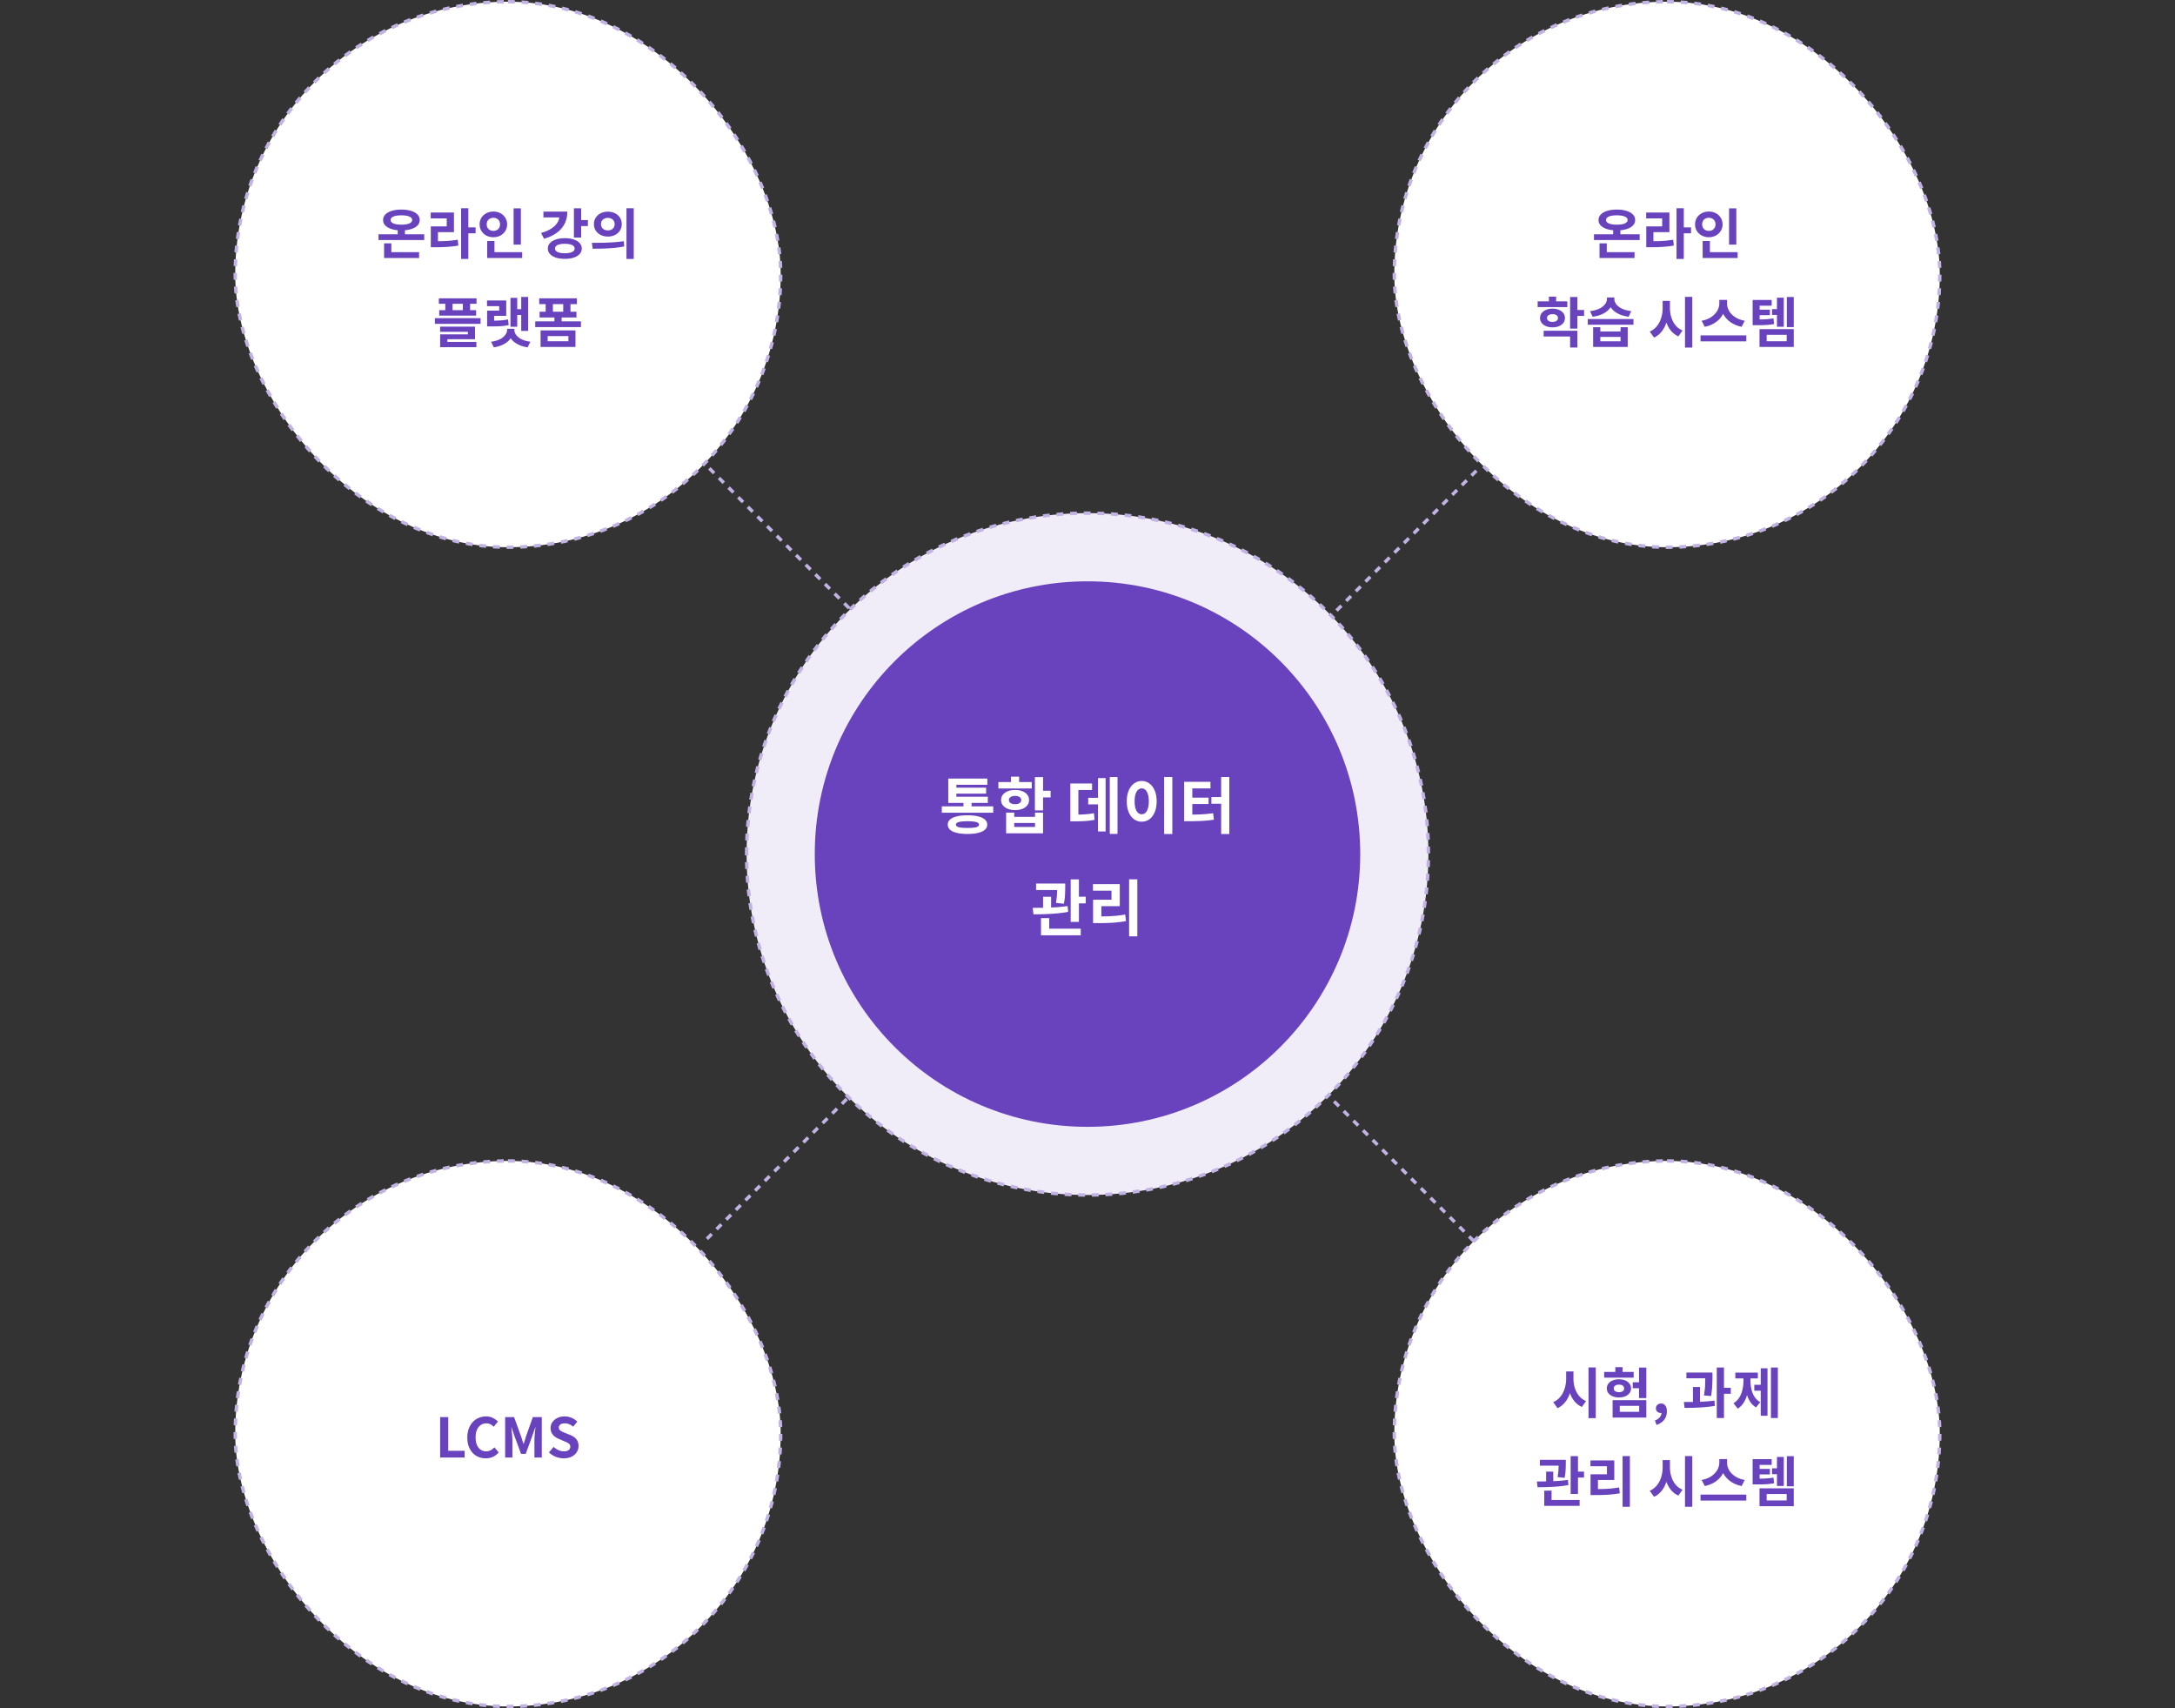
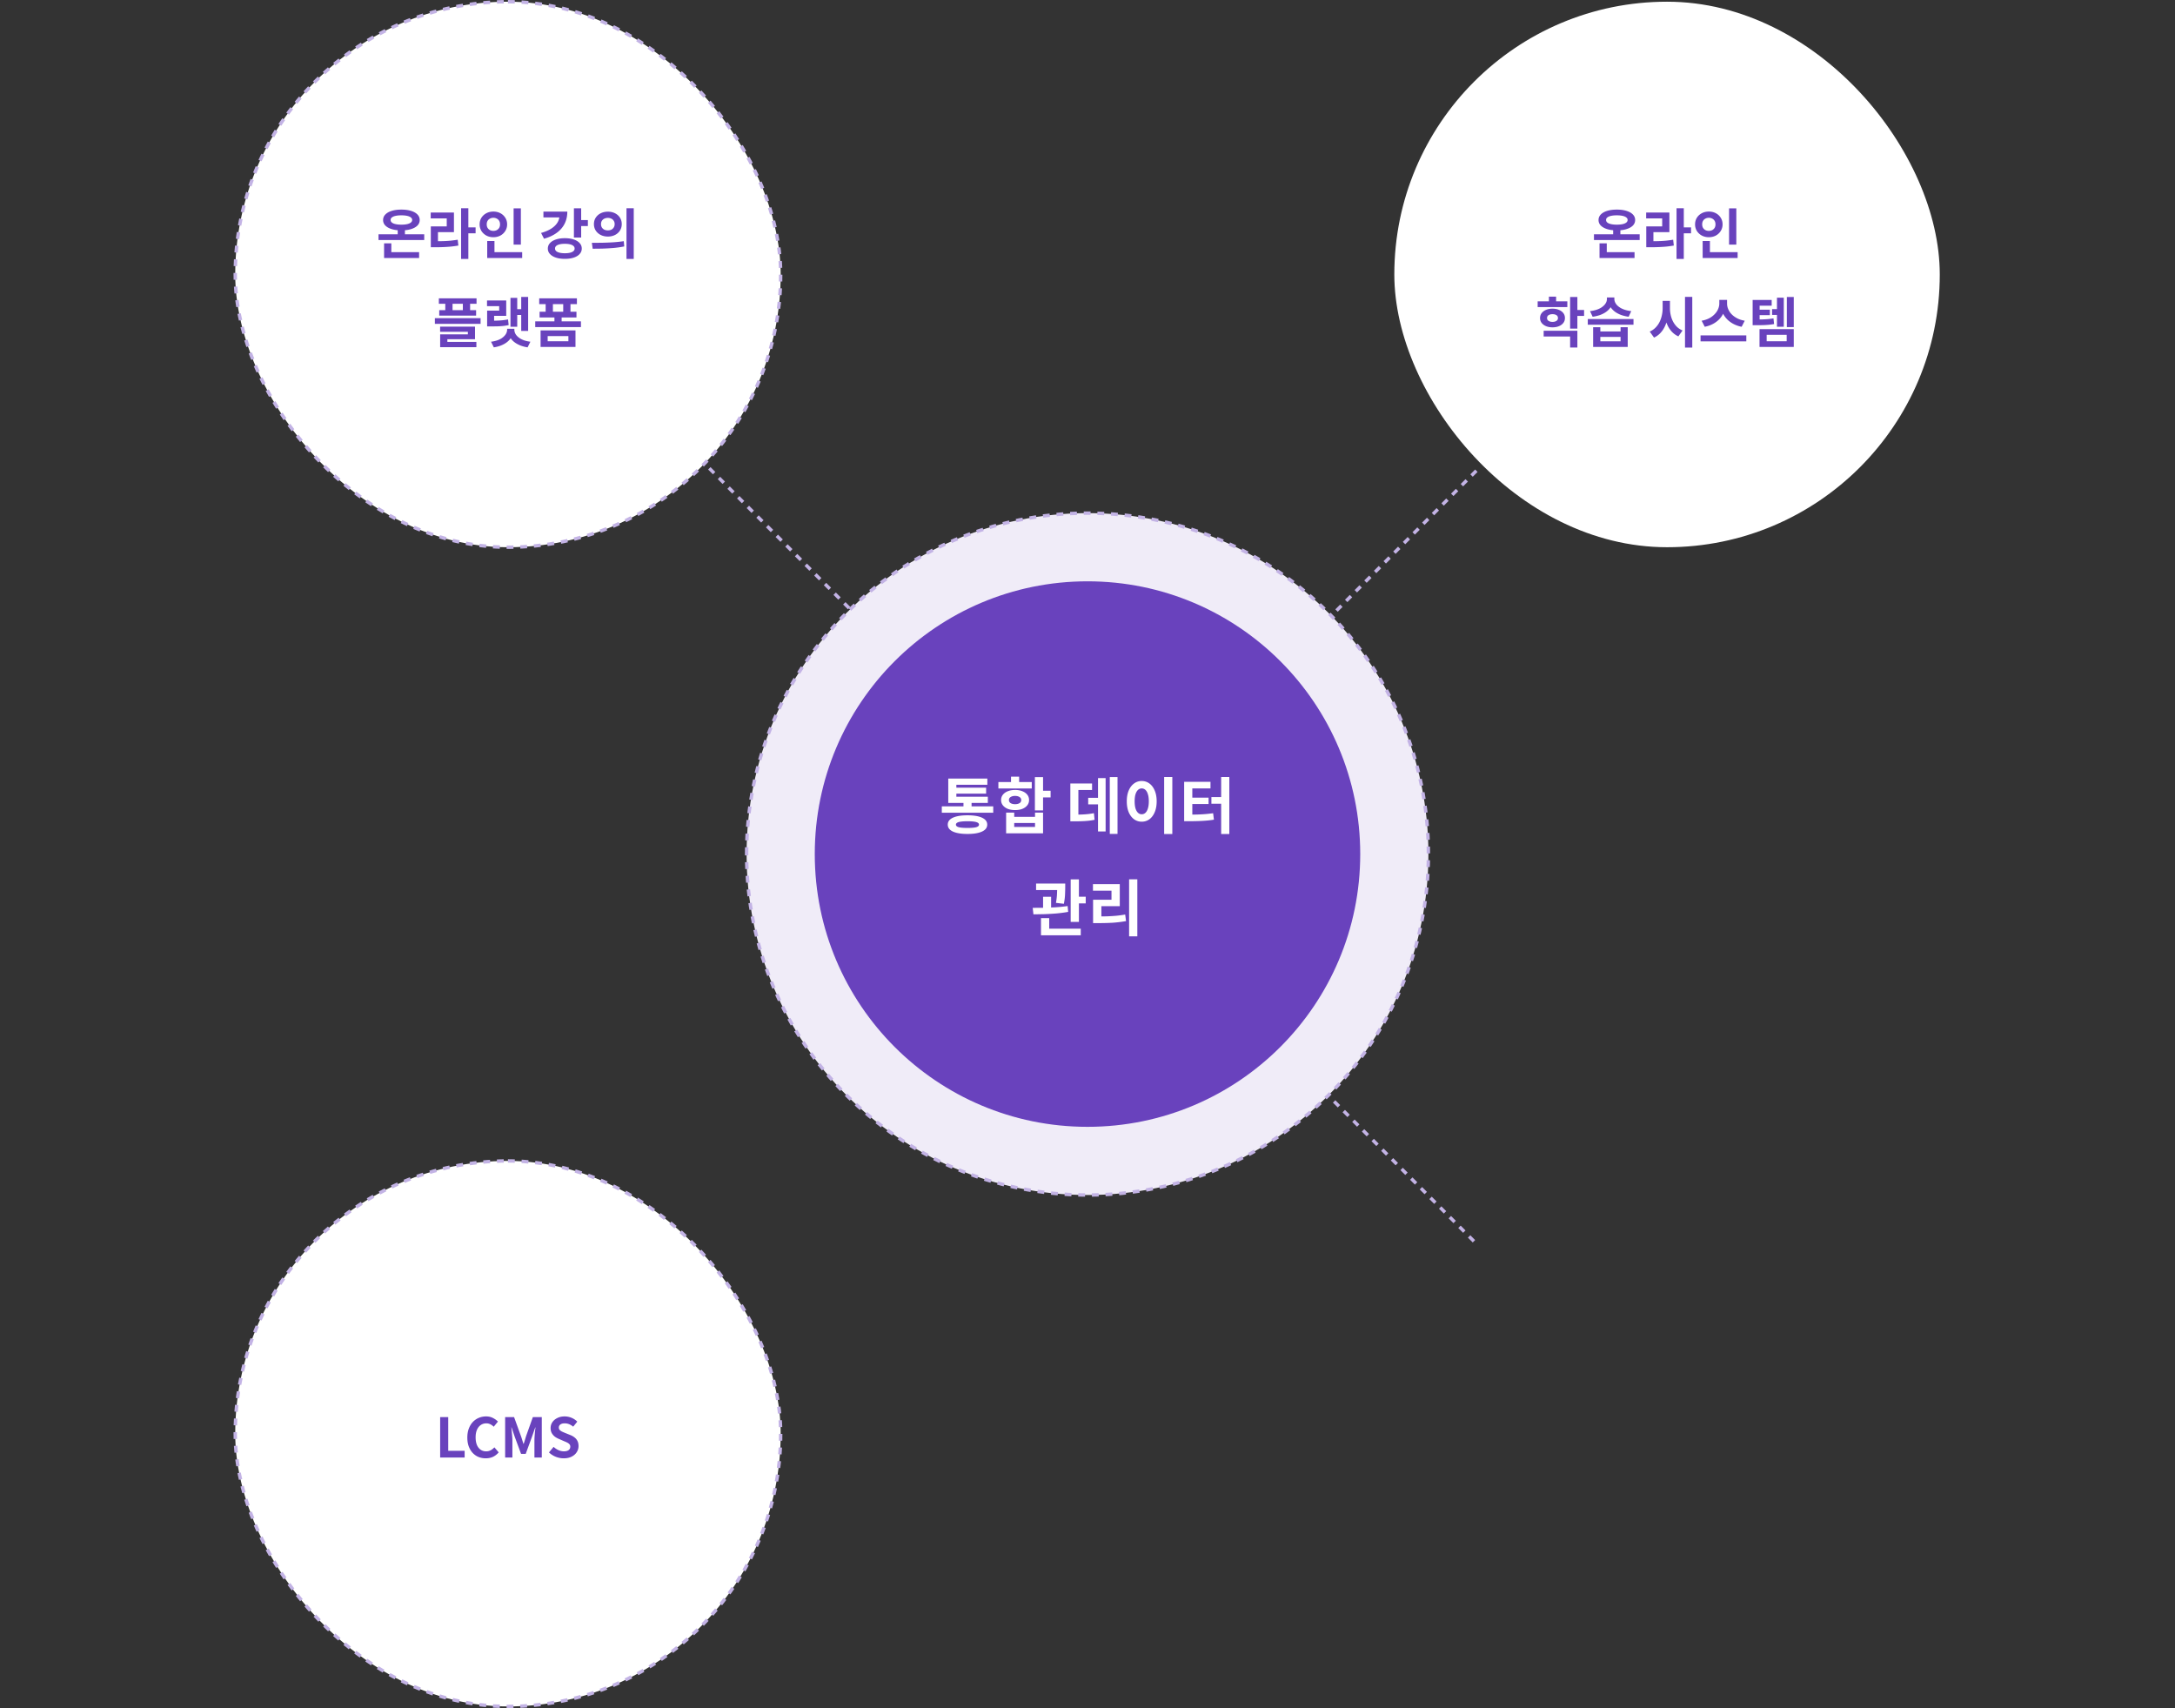
<svg xmlns="http://www.w3.org/2000/svg" width="638" height="501" viewBox="0 0 638 501" fill="none">
  <rect x="0" y="0" width="638" height="501" fill="#333333" stroke="none" />
  <rect x="69" y=".5" width="160" height="160" rx="80" fill="#fff" />
  <rect x="69" y=".5" width="160" height="160" rx="80" stroke="#C3B3E5" stroke-dasharray="2 2" />
  <path d="M111.031 68.724h13.408v1.68h-13.408v-1.68zm5.632-2.096h2.112v2.848h-2.112v-2.848zm-4 7.328h10.272v1.712h-10.272v-1.712zm0-2.592h2.128v3.168h-2.128v-3.168zm5.072-9.888c1.077 0 2.016.123 2.816.368.81.245 1.44.597 1.888 1.056.448.459.672 1.003.672 1.632 0 .63-.224 1.173-.672 1.632-.448.448-1.078.795-1.888 1.04-.8.245-1.739.368-2.816.368-1.067 0-2.006-.123-2.816-.368-.8-.245-1.424-.592-1.872-1.04a2.257 2.257 0 0 1-.672-1.632c0-.63.224-1.173.672-1.632.448-.459 1.072-.81 1.872-1.056.81-.245 1.749-.368 2.816-.368zm0 1.68c-.651 0-1.216.053-1.696.16-.48.107-.843.261-1.088.464a.893.893 0 0 0-.368.736c0 .299.122.55.368.752.245.203.608.357 1.088.464.48.107 1.045.16 1.696.16.672 0 1.242-.053 1.712-.16.469-.107.826-.261 1.072-.464.256-.203.384-.453.384-.752s-.128-.544-.384-.736c-.246-.203-.603-.357-1.072-.464-.47-.107-1.04-.16-1.712-.16zm17.518-2.08h2.128V75.94h-2.128V61.076zm1.648 5.616h2.608v1.744h-2.608v-1.744zm-10.528 4.064h1.232c.843 0 1.632-.01 2.368-.032a34.032 34.032 0 0 0 2.144-.128 39.57 39.57 0 0 0 2.144-.288l.192 1.712c-.746.128-1.482.23-2.208.304a46.9 46.9 0 0 1-2.208.144c-.757.032-1.568.048-2.432.048h-1.232v-1.76zm-.032-8.416h6.816v5.744h-4.688v3.344h-2.096v-5.024h4.672v-2.352h-4.704V62.34zm24.319-1.232h2.128v10.64h-2.128v-10.64zm-7.744 12.848h10.256v1.712h-10.256v-1.712zm0-3.264h2.128v3.968h-2.128v-3.968zm1.808-8.64c.757 0 1.44.16 2.048.48a3.68 3.68 0 0 1 1.44 1.328c.363.565.544 1.216.544 1.952 0 .715-.181 1.36-.544 1.936a3.8 3.8 0 0 1-1.44 1.344c-.608.32-1.291.48-2.048.48-.757 0-1.44-.16-2.048-.48a3.929 3.929 0 0 1-1.456-1.344 3.639 3.639 0 0 1-.528-1.936c0-.736.176-1.387.528-1.952a3.803 3.803 0 0 1 1.456-1.328c.608-.32 1.291-.48 2.048-.48zm0 1.824c-.363 0-.693.08-.992.24a1.67 1.67 0 0 0-.704.656c-.171.277-.256.624-.256 1.04 0 .395.085.736.256 1.024.171.277.405.496.704.656.299.15.629.224.992.224s.693-.075.992-.224c.299-.16.533-.379.704-.656.171-.288.256-.63.256-1.024 0-.416-.085-.763-.256-1.04a1.67 1.67 0 0 0-.704-.656 2.067 2.067 0 0 0-.992-.24zm23.624-2.784h2.128v8.576h-2.128v-8.576zm1.552 3.456h2.544v1.76H169.9v-1.76zm-5.776-2.48h2.288c0 1.323-.267 2.512-.8 3.568-.533 1.045-1.312 1.936-2.336 2.672-1.013.736-2.245 1.307-3.696 1.712l-.864-1.696c1.184-.33 2.176-.752 2.976-1.264.811-.523 1.419-1.115 1.824-1.776a4.114 4.114 0 0 0 .608-2.16v-1.056zm-4.72 0h6v1.696h-6v-1.696zm6.272 7.792c1.003 0 1.877.128 2.624.384.747.245 1.323.597 1.728 1.056.416.448.624.981.624 1.6 0 .619-.208 1.152-.624 1.6-.405.459-.981.81-1.728 1.056-.747.245-1.621.368-2.624.368-.992 0-1.861-.123-2.608-.368-.747-.245-1.328-.597-1.744-1.056a2.271 2.271 0 0 1-.624-1.6c0-.619.208-1.152.624-1.6.416-.459.997-.81 1.744-1.056.747-.256 1.616-.384 2.608-.384zm0 1.648c-.587 0-1.099.053-1.536.16-.427.107-.757.261-.992.464a.991.991 0 0 0-.336.768c0 .299.112.55.336.752.235.203.565.357.992.464.437.107.949.16 1.536.16.608 0 1.125-.053 1.552-.16.427-.107.752-.261.976-.464a.954.954 0 0 0 .352-.752.97.97 0 0 0-.352-.768c-.224-.203-.549-.357-.976-.464-.427-.107-.944-.16-1.552-.16zm12.639-9.424c.768 0 1.461.155 2.08.464.618.31 1.104.741 1.456 1.296.352.544.528 1.173.528 1.888 0 .704-.176 1.333-.528 1.888a3.583 3.583 0 0 1-1.456 1.296c-.619.31-1.312.464-2.08.464-.779 0-1.478-.155-2.096-.464a3.688 3.688 0 0 1-1.472-1.296c-.352-.555-.528-1.184-.528-1.888 0-.715.176-1.344.528-1.888a3.688 3.688 0 0 1 1.472-1.296c.618-.31 1.317-.464 2.096-.464zm0 1.824a2.36 2.36 0 0 0-1.04.224 1.697 1.697 0 0 0-.72.624c-.171.267-.256.592-.256.976s.085.715.256.992c.181.277.421.49.72.64.309.139.656.208 1.04.208.373 0 .709-.07 1.008-.208.298-.15.533-.363.704-.64.181-.277.272-.608.272-.992s-.091-.71-.272-.976a1.605 1.605 0 0 0-.704-.624 2.225 2.225 0 0 0-1.008-.224zm5.456-2.832h2.128V75.94h-2.128V61.076zm-9.92 11.872-.24-1.728c.864 0 1.818-.005 2.864-.016a86.869 86.869 0 0 0 3.248-.128 43.445 43.445 0 0 0 3.248-.336l.144 1.536a29.8 29.8 0 0 1-3.248.464 69.05 69.05 0 0 1-3.184.176c-1.024.021-1.968.032-2.832.032zM128.73 87.492h11.056v1.6H128.73v-1.6zm.112 3.472h10.816v1.6h-10.816v-1.6zm1.776-2.848h2.128v3.872h-2.128v-3.872zm5.152 0h2.128v3.872h-2.128v-3.872zm-8.208 5.2h13.408v1.664h-13.408v-1.664zm1.536 2.48h10.24v3.696h-8.112v1.376h-2.112v-2.8h8.128v-.752h-8.144v-1.52zm.016 4.48h10.624v1.552h-10.624v-1.552zm23.775-13.184h2.032v9.968h-2.032v-9.968zm-1.744 3.584h2.352v1.712h-2.352v-1.712zm-1.408-3.312h1.984v8.464h-1.984v-8.464zm-6.848 6.704h1.024c.714 0 1.354-.01 1.92-.032.576-.021 1.12-.059 1.632-.112a16.965 16.965 0 0 0 1.568-.24l.176 1.664c-.555.117-1.099.203-1.632.256-.523.053-1.083.09-1.68.112-.587.01-1.248.016-1.984.016h-1.024v-1.664zm-.032-5.936h5.632v4.512h-3.552v2.544h-2.048v-4.08h3.536v-1.312h-3.568v-1.664zm5.904 8.304h1.808v.24a4.48 4.48 0 0 1-.384 1.84 4.828 4.828 0 0 1-1.12 1.536c-.48.448-1.072.827-1.776 1.136-.704.32-1.515.549-2.432.688l-.816-1.648a9.982 9.982 0 0 0 1.712-.368c.512-.17.954-.373 1.328-.608.373-.245.682-.507.928-.784.256-.277.442-.565.56-.864a2.41 2.41 0 0 0 .192-.928v-.24zm.288 0h1.824v.24c0 .31.058.619.176.928a2.9 2.9 0 0 0 .544.864c.256.277.57.539.944.784.373.235.81.437 1.312.608a10.4 10.4 0 0 0 1.728.368l-.816 1.648c-.918-.139-1.728-.368-2.432-.688-.704-.309-1.302-.688-1.792-1.136a4.812 4.812 0 0 1-1.12-1.536 4.634 4.634 0 0 1-.368-1.84v-.24zm7.95-2.176h13.408v1.68h-13.408v-1.68zm5.632-1.504h2.112v2.256h-2.112v-2.256zm-4.464-5.248h11.056v1.696h-11.056v-1.696zm.112 3.92h10.816v1.68h-10.816v-1.68zm1.776-3.312h2.128v4.416h-2.128v-4.416zm5.152 0h2.128v4.416h-2.128v-4.416zm-6.64 8.8h10.24v4.848h-10.24v-4.848zm8.16 1.664h-6.08v1.504h6.08V98.58z" fill="#6942BD" />
  <path transform="rotate(45 -62.376 319.585)" stroke="#C3B3E5" stroke-dasharray="2 2" d="M0-.5h60" />
  <rect x="409" y=".5" width="160" height="160" rx="80" fill="#fff" />
-   <rect x="409" y=".5" width="160" height="160" rx="80" stroke="#C3B3E5" stroke-dasharray="2 2" />
  <path d="M467.562 68.724h13.408v1.68h-13.408v-1.68zm5.632-2.096h2.112v2.848h-2.112v-2.848zm-4 7.328h10.272v1.712h-10.272v-1.712zm0-2.592h2.128v3.168h-2.128v-3.168zm5.072-9.888c1.077 0 2.016.123 2.816.368.811.245 1.44.597 1.888 1.056.448.459.672 1.003.672 1.632 0 .63-.224 1.173-.672 1.632-.448.448-1.077.795-1.888 1.04-.8.245-1.739.368-2.816.368-1.067 0-2.005-.123-2.816-.368-.8-.245-1.424-.592-1.872-1.04a2.257 2.257 0 0 1-.672-1.632c0-.63.224-1.173.672-1.632.448-.459 1.072-.81 1.872-1.056.811-.245 1.749-.368 2.816-.368zm0 1.68c-.651 0-1.216.053-1.696.16-.48.107-.843.261-1.088.464a.896.896 0 0 0-.368.736c0 .299.123.55.368.752.245.203.608.357 1.088.464.48.107 1.045.16 1.696.16.672 0 1.243-.053 1.712-.16.469-.107.827-.261 1.072-.464.256-.203.384-.453.384-.752s-.128-.544-.384-.736c-.245-.203-.603-.357-1.072-.464-.469-.107-1.04-.16-1.712-.16zm17.519-2.08h2.128V75.94h-2.128V61.076zm1.648 5.616h2.608v1.744h-2.608v-1.744zm-10.528 4.064h1.232c.842 0 1.632-.01 2.368-.032.736-.021 1.45-.064 2.144-.128.704-.075 1.418-.17 2.144-.288l.192 1.712c-.747.128-1.483.23-2.208.304-.715.064-1.451.112-2.208.144-.758.032-1.568.048-2.432.048h-1.232v-1.76zm-.032-8.416h6.816v5.744h-4.688v3.344h-2.096v-5.024h4.672v-2.352h-4.704V62.34zm24.318-1.232h2.128v10.64h-2.128v-10.64zm-7.744 12.848h10.256v1.712h-10.256v-1.712zm0-3.264h2.128v3.968h-2.128v-3.968zm1.808-8.64c.758 0 1.44.16 2.048.48a3.68 3.68 0 0 1 1.44 1.328c.363.565.544 1.216.544 1.952 0 .715-.181 1.36-.544 1.936a3.8 3.8 0 0 1-1.44 1.344c-.608.32-1.29.48-2.048.48-.757 0-1.44-.16-2.048-.48a3.929 3.929 0 0 1-1.456-1.344 3.639 3.639 0 0 1-.528-1.936c0-.736.176-1.387.528-1.952a3.803 3.803 0 0 1 1.456-1.328c.608-.32 1.291-.48 2.048-.48zm0 1.824c-.362 0-.693.08-.992.24-.298.15-.533.368-.704.656-.17.277-.256.624-.256 1.04 0 .395.086.736.256 1.024.171.277.406.496.704.656.299.15.63.224.992.224.363 0 .694-.075.992-.224.299-.16.534-.379.704-.656.171-.288.256-.63.256-1.024 0-.416-.085-.763-.256-1.04a1.665 1.665 0 0 0-.704-.656 2.064 2.064 0 0 0-.992-.24zm-50.208 24.512h8.704v1.68h-8.704v-1.68zm4.352 2.144c.714 0 1.344.117 1.888.352.554.235.986.555 1.296.96.309.405.464.885.464 1.44 0 .533-.155 1.008-.464 1.424-.31.405-.742.725-1.296.96-.544.224-1.174.336-1.888.336-.704 0-1.334-.112-1.888-.336-.555-.235-.987-.555-1.296-.96a2.32 2.32 0 0 1-.464-1.424c0-.555.154-1.035.464-1.44.309-.405.741-.725 1.296-.96.554-.235 1.184-.352 1.888-.352zm0 1.616c-.47 0-.854.096-1.152.288-.299.181-.448.464-.448.848 0 .363.149.64.448.832.298.192.682.288 1.152.288.48 0 .864-.096 1.152-.288a.931.931 0 0 0 .448-.832c0-.384-.15-.667-.448-.848-.288-.192-.672-.288-1.152-.288zm5.168-5.04h2.128v9.28h-2.128v-9.28zm1.552 3.808h2.544v1.744h-2.544v-1.744zm-9.312 6.096h9.888v4.912h-2.128v-3.232h-7.76v-1.68zm1.536-10h2.112v2.352h-2.112v-2.352zm12.974 8.96h2.112v1.248h5.936v-1.248h2.096v5.792h-10.144v-5.792zm2.112 2.848v1.28h5.936v-1.28h-5.936zm-3.68-5.248h13.408v1.664h-13.408v-1.664zm5.616-6.32h1.824v.448c0 .523-.09 1.019-.272 1.488-.17.47-.421.907-.752 1.312-.33.405-.741.773-1.232 1.104-.48.32-1.034.592-1.664.816a11.43 11.43 0 0 1-2.096.48l-.768-1.648a9.319 9.319 0 0 0 1.808-.368 6.71 6.71 0 0 0 1.392-.608c.395-.245.72-.507.976-.784.267-.288.464-.581.592-.88.128-.31.192-.613.192-.912v-.448zm.352 0h1.824v.448c0 .299.064.603.192.912.128.299.32.592.576.88.267.277.598.539.992.784.395.235.859.437 1.392.608.544.17 1.147.293 1.808.368l-.768 1.648a11.449 11.449 0 0 1-2.096-.48 8.076 8.076 0 0 1-1.664-.816 5.667 5.667 0 0 1-1.232-1.104 4.843 4.843 0 0 1-.768-1.312 4.426 4.426 0 0 1-.256-1.488v-.448zm15.992.992h1.744v2.144c0 .96-.085 1.883-.256 2.768a10.917 10.917 0 0 1-.784 2.464 7.425 7.425 0 0 1-1.328 2.016 6.008 6.008 0 0 1-1.904 1.376l-1.264-1.76a5.483 5.483 0 0 0 1.68-1.136c.48-.48.875-1.024 1.184-1.632a8.28 8.28 0 0 0 .688-1.968c.16-.693.24-1.403.24-2.128v-2.144zm.416 0h1.728v2.144c0 .693.075 1.37.224 2.032.149.661.373 1.285.672 1.872.309.587.693 1.11 1.152 1.568a5.43 5.43 0 0 0 1.648 1.072l-1.232 1.728a6.15 6.15 0 0 1-1.872-1.328 7.307 7.307 0 0 1-1.296-1.92 10.648 10.648 0 0 1-.768-2.368 13.488 13.488 0 0 1-.256-2.656v-2.144zm6.144-1.168h2.128v14.864h-2.128V87.076zm10.063.88h1.84v1.072c0 .64-.091 1.264-.272 1.872a6.408 6.408 0 0 1-.768 1.696 6.777 6.777 0 0 1-1.264 1.456 7.627 7.627 0 0 1-1.696 1.104c-.64.31-1.344.539-2.112.688l-.912-1.776a8.147 8.147 0 0 0 1.808-.528 6.286 6.286 0 0 0 1.456-.88c.416-.341.768-.71 1.056-1.104a4.63 4.63 0 0 0 .64-1.248c.149-.437.224-.864.224-1.28v-1.072zm.416 0h1.856v1.072c0 .427.069.859.208 1.296.149.437.363.859.64 1.264.288.395.64.757 1.056 1.088.416.33.896.619 1.44.864.544.235 1.157.41 1.84.528l-.912 1.776a8.607 8.607 0 0 1-2.112-.688 7.98 7.98 0 0 1-1.712-1.104 7.034 7.034 0 0 1-1.264-1.44 6.726 6.726 0 0 1-.784-1.712 6.88 6.88 0 0 1-.256-1.872v-1.072zm-5.92 10.416h13.424v1.744h-13.424v-1.744zm20.975-7.712h2.24v1.712h-2.24V90.66zm-5.696 3.04h1.024c.704 0 1.333-.005 1.888-.016a35.632 35.632 0 0 0 1.616-.096c.512-.053 1.04-.123 1.584-.208l.176 1.664c-.555.096-1.099.17-1.632.224-.523.043-1.078.075-1.664.096-.587.01-1.243.016-1.968.016h-1.024V93.7zm0-5.728h5.584v1.68h-3.536v5.024h-2.048v-6.704zm1.456 2.864h3.6v1.6h-3.6v-1.6zm8.576-3.728h2.032v8.832h-2.032v-8.832zm-2.896.208h2v8.512h-2v-8.512zm-5.12 9.216h10.048v5.232h-10.048v-5.232zm7.968 1.664h-5.872v1.888h5.872v-1.888z" fill="#6942BD" />
  <path transform="rotate(135 187.835 158.473)" stroke="#C3B3E5" stroke-dasharray="2 2" d="M0-.5h60" />
  <path d="M219 250.5c0-55.228 44.772-100 100-100s100 44.772 100 100-44.772 100-100 100-100-44.772-100-100z" fill="#F0ECF8" />
  <path d="M219 250.5c0-55.228 44.772-100 100-100s100 44.772 100 100-44.772 100-100 100-100-44.772-100-100z" stroke="#C3B3E5" stroke-dasharray="2 2" />
  <path d="M239 250.5c0-44.183 35.817-80 80-80s80 35.817 80 80-35.817 80-80 80-80-35.817-80-80z" fill="#6942BD" />
  <path d="M276.266 236.502h15.084v1.872h-15.084v-1.872zm6.354-1.764h2.376v2.466h-2.376v-2.466zm-4.464-1.062h11.61v1.818h-11.61v-1.818zm0-5.328h11.466v1.818h-9.09v4.554h-2.376v-6.372zm1.692 2.682h9.414v1.746h-9.414v-1.746zm3.942 8.1c1.836 0 3.258.234 4.266.702 1.02.468 1.53 1.146 1.53 2.034 0 .888-.51 1.566-1.53 2.034-1.008.468-2.43.702-4.266.702-1.824 0-3.246-.234-4.266-.702-1.008-.468-1.512-1.146-1.512-2.034 0-.888.504-1.566 1.512-2.034 1.02-.468 2.442-.702 4.266-.702zm0 1.746c-1.152 0-2.004.078-2.556.234-.552.156-.828.408-.828.756 0 .348.276.6.828.756.552.144 1.404.216 2.556.216 1.152 0 2.004-.072 2.556-.216.552-.156.828-.408.828-.756 0-.348-.276-.6-.828-.756-.552-.156-1.404-.234-2.556-.234zm19.781-12.942h2.394v9.756h-2.394v-9.756zm1.458 3.996h3.15v1.962h-3.15v-1.962zm-9.9 6.408h2.376v1.242h6.102v-1.242h2.358v6.084h-10.836v-6.084zm2.376 3.042v1.17h6.102v-1.17h-6.102zm-4.644-12.006h9.792v1.89h-9.792v-1.89zm4.896 2.322c.816 0 1.53.126 2.142.378.612.24 1.092.582 1.44 1.026.348.444.522.96.522 1.548 0 .588-.174 1.104-.522 1.548-.348.444-.828.792-1.44 1.044-.612.24-1.326.36-2.142.36-.804 0-1.518-.12-2.142-.36-.612-.252-1.092-.6-1.44-1.044a2.438 2.438 0 0 1-.522-1.548c0-.588.174-1.104.522-1.548.348-.444.828-.786 1.44-1.026.624-.252 1.338-.378 2.142-.378zm0 1.746c-.528 0-.96.108-1.296.324-.336.204-.504.498-.504.882 0 .396.168.702.504.918.336.204.768.306 1.296.306.54 0 .972-.102 1.296-.306a1.03 1.03 0 0 0 .504-.918c0-.384-.168-.678-.504-.882-.324-.216-.756-.324-1.296-.324zm-1.188-5.652h2.376v2.628h-2.376v-2.628zm28.971.126h2.268v16.668h-2.268v-16.668zM319.204 234h3.87v1.926h-3.87V234zm2.88-5.778h2.232v15.642h-2.232v-15.642zm-8.118 10.71h1.17c.78 0 1.488-.012 2.124-.036.648-.024 1.26-.066 1.836-.126.588-.06 1.182-.15 1.782-.27l.198 1.944c-.624.132-1.236.228-1.836.288-.6.06-1.236.102-1.908.126-.66.024-1.392.036-2.196.036h-1.17v-1.962zm0-9.126h6.372v1.89h-4.014v8.064h-2.358v-9.954zm27.52-1.908h2.394v16.722h-2.394v-16.722zm-6.588 1.17c.852 0 1.608.246 2.268.738.66.48 1.176 1.17 1.548 2.07.384.888.576 1.938.576 3.15 0 1.224-.192 2.286-.576 3.186-.372.888-.888 1.578-1.548 2.07-.66.48-1.416.72-2.268.72-.84 0-1.59-.24-2.25-.72-.66-.492-1.182-1.182-1.566-2.07-.372-.9-.558-1.962-.558-3.186 0-1.212.186-2.262.558-3.15.384-.9.906-1.59 1.566-2.07a3.668 3.668 0 0 1 2.25-.738zm0 2.178c-.408 0-.768.144-1.08.432-.312.288-.558.714-.738 1.278-.168.552-.252 1.242-.252 2.07 0 .816.084 1.512.252 2.088.18.564.426.99.738 1.278.312.288.672.432 1.08.432.42 0 .786-.144 1.098-.432.312-.288.552-.714.72-1.278.18-.576.27-1.272.27-2.088 0-.828-.09-1.518-.27-2.07-.168-.564-.408-.99-.72-1.278a1.567 1.567 0 0 0-1.098-.432zm23.309-3.348h2.394v16.722h-2.394v-16.722zm-2.862 5.886h3.15v1.944h-3.15v-1.944zm-7.992 5.148h1.35c.924 0 1.776-.012 2.556-.036.792-.024 1.56-.066 2.304-.126.744-.06 1.506-.144 2.286-.252l.234 1.89c-.804.132-1.596.228-2.376.288-.768.06-1.56.102-2.376.126-.816.024-1.692.036-2.628.036h-1.35v-1.926zm0-9.63h7.722v1.944h-5.328v8.28h-2.394v-10.224zm1.836 4.644h5.328v1.872h-5.328v-1.872zm-45.272 25.194h7.128v1.908h-7.128v-1.908zm2.052 3.888h2.358v4.158h-2.358v-4.158zm4.14-3.888h2.358v1.044c0 .588-.018 1.29-.054 2.106-.024.804-.138 1.734-.342 2.79l-2.322-.27c.18-1.02.282-1.902.306-2.646.036-.744.054-1.404.054-1.98v-1.044zm3.96-1.224h2.412v12.474h-2.412v-12.474zm1.458 5.094h2.952v1.962h-2.952v-1.962zm-10.17 9.378h11.664v1.926h-11.664v-1.926zm0-3.096h2.412v3.69h-2.412v-3.69zm-2.214-1.116-.216-1.908c.96 0 2.022-.006 3.186-.018a92.147 92.147 0 0 0 3.564-.144 50.423 50.423 0 0 0 3.492-.36l.162 1.71c-1.152.204-2.328.36-3.528.468-1.2.096-2.37.162-3.51.198-1.14.024-2.19.042-3.15.054zm28.061-10.278h2.412v16.722h-2.412v-16.722zm-10.566 10.89h1.476c.984 0 1.914-.012 2.79-.036a58.06 58.06 0 0 0 2.574-.162c.84-.084 1.698-.204 2.574-.36l.252 1.926a35.6 35.6 0 0 1-3.978.486c-1.296.072-2.7.108-4.212.108h-1.476v-1.962zm-.036-9.468h7.866v6.462h-5.4v3.744h-2.43v-5.634h5.4v-2.646h-5.436v-1.926z" fill="#fff" />
  <rect x="69" y="340.5" width="160" height="160" rx="80" fill="#fff" />
  <rect x="69" y="340.5" width="160" height="160" rx="80" stroke="#C3B3E5" stroke-dasharray="2 2" />
  <path d="M129.112 427.5v-11.856h2.368v9.872h4.816v1.984h-7.184zm13.379.224a5.67 5.67 0 0 1-2.096-.384 4.997 4.997 0 0 1-1.728-1.184c-.491-.523-.88-1.163-1.168-1.92-.278-.757-.416-1.627-.416-2.608 0-.981.144-1.851.432-2.608.288-.768.682-1.419 1.184-1.952a5.21 5.21 0 0 1 1.76-1.216 5.528 5.528 0 0 1 2.128-.416c.757 0 1.429.155 2.016.464.597.299 1.082.651 1.456 1.056l-1.232 1.504a3.804 3.804 0 0 0-.992-.72 2.587 2.587 0 0 0-1.2-.272c-.598 0-1.136.165-1.616.496-.47.32-.838.784-1.104 1.392-.267.608-.4 1.339-.4 2.192 0 .864.122 1.605.368 2.224.256.608.613 1.077 1.072 1.408.469.331 1.013.496 1.632.496a2.82 2.82 0 0 0 1.36-.32 4.16 4.16 0 0 0 1.072-.848l1.264 1.472a5.049 5.049 0 0 1-1.68 1.312c-.63.288-1.334.432-2.112.432zm5.684-.224v-11.856h2.624l2.016 5.568c.128.352.25.725.368 1.12.117.384.234.763.352 1.136h.08c.128-.373.25-.752.368-1.136.117-.395.229-.768.336-1.12l1.984-5.568h2.624V427.5h-2.16v-4.944c0-.384.016-.805.048-1.264.032-.459.069-.917.112-1.376.053-.469.101-.885.144-1.248h-.064l-.976 2.784-1.824 4.976h-1.36l-1.84-4.976-.944-2.784h-.064a63.743 63.743 0 0 1 .24 2.624c.042.459.064.88.064 1.264v4.944h-2.128zm17.176.224a6.27 6.27 0 0 1-2.32-.448 6.06 6.06 0 0 1-2-1.28l1.36-1.632c.416.395.891.715 1.424.96a3.981 3.981 0 0 0 1.584.352c.619 0 1.088-.123 1.408-.368.32-.245.48-.576.48-.992 0-.299-.08-.533-.24-.704a1.975 1.975 0 0 0-.624-.48 9.774 9.774 0 0 0-.928-.416l-1.568-.688a5.624 5.624 0 0 1-1.152-.64 3.599 3.599 0 0 1-.912-1.04c-.234-.416-.352-.912-.352-1.488 0-.651.176-1.232.528-1.744.352-.512.838-.917 1.456-1.216.619-.309 1.323-.464 2.112-.464a5.3 5.3 0 0 1 2.032.4 4.99 4.99 0 0 1 1.696 1.136l-1.2 1.472a4.678 4.678 0 0 0-1.168-.72 3.463 3.463 0 0 0-1.36-.256c-.512 0-.922.112-1.232.336-.298.213-.448.517-.448.912 0 .277.086.507.256.688.171.181.395.341.672.48.278.128.582.261.912.4l1.552.624c.48.192.896.432 1.248.72a2.9 2.9 0 0 1 .832 1.04c.203.405.304.896.304 1.472 0 .64-.176 1.232-.528 1.776-.341.544-.837.981-1.488 1.312-.64.331-1.418.496-2.336.496z" fill="#6942BD" />
-   <path transform="rotate(-45 542.893 -68.874)" stroke="#C3B3E5" stroke-dasharray="2 2" d="M0-.5h60" />
-   <rect x="409" y="340.5" width="160" height="160" rx="80" fill="#fff" />
-   <rect x="409" y="340.5" width="160" height="160" rx="80" stroke="#C3B3E5" stroke-dasharray="2 2" />
-   <path d="M459.404 402.244h1.744v2.144c0 .96-.085 1.883-.256 2.768-.17.875-.432 1.696-.784 2.464a7.434 7.434 0 0 1-1.328 2.016 6.004 6.004 0 0 1-1.904 1.376l-1.264-1.76a5.488 5.488 0 0 0 1.68-1.136c.48-.48.875-1.024 1.184-1.632.31-.619.539-1.275.688-1.968.16-.693.24-1.403.24-2.128v-2.144zm.416 0h1.728v2.144c0 .693.075 1.371.224 2.032.15.661.374 1.285.672 1.872.31.587.694 1.109 1.152 1.568.47.448 1.019.805 1.648 1.072l-1.232 1.728a6.175 6.175 0 0 1-1.872-1.328 7.366 7.366 0 0 1-1.296-1.92 10.643 10.643 0 0 1-.768-2.368 13.565 13.565 0 0 1-.256-2.656v-2.144zm6.144-1.168h2.128v14.864h-2.128v-14.864zm14.815.032h2.144v8.944h-2.144v-8.944zm-1.84 4.32h2.704v1.728h-2.704v-1.728zm-5.904 5.248h9.888v5.088h-9.888v-5.088zm7.792 1.664h-5.696v1.744h5.696v-1.744zm-10.272-9.952h8.656v1.68h-8.656v-1.68zm4.336 2.16c.694 0 1.307.112 1.84.336.534.224.95.539 1.248.944.31.395.464.859.464 1.392 0 .523-.154.987-.464 1.392-.298.395-.714.704-1.248.928-.533.224-1.146.336-1.84.336-.682 0-1.296-.112-1.84-.336-.533-.224-.954-.533-1.264-.928a2.288 2.288 0 0 1-.448-1.392c0-.533.15-.997.448-1.392.31-.405.731-.72 1.264-.944.544-.224 1.158-.336 1.84-.336zm.016 1.568c-.309 0-.581.043-.816.128-.224.085-.4.208-.528.368a.917.917 0 0 0-.192.592c0 .245.064.453.192.624.128.16.31.283.544.368.235.085.496.128.784.128.31 0 .576-.043.8-.128.224-.085.4-.208.528-.368.128-.171.192-.379.192-.624a.917.917 0 0 0-.192-.592 1.206 1.206 0 0 0-.528-.368 2.203 2.203 0 0 0-.784-.128zm-1.072-5.136h2.112v2.592h-2.112v-2.592zm12.095 16.944-.496-1.28c.619-.245 1.093-.565 1.424-.96.341-.395.512-.827.512-1.296l-.08-1.68.832 1.392a1.191 1.191 0 0 1-.432.256 1.611 1.611 0 0 1-1.504-.272c-.299-.245-.448-.592-.448-1.04 0-.416.149-.752.448-1.008a1.615 1.615 0 0 1 1.088-.384c.533 0 .944.208 1.232.624.299.405.448.971.448 1.696 0 .939-.261 1.749-.784 2.432-.523.683-1.269 1.189-2.24 1.52zm8.748-15.36h6.4v1.696h-6.4v-1.696zm1.92 4.24h2.08v5.04h-2.08v-5.04zm3.616-4.24h2.112v1.216c0 .715-.021 1.531-.064 2.448-.032.917-.149 1.995-.352 3.232l-2.08-.176c.192-1.184.304-2.219.336-3.104.032-.896.048-1.696.048-2.4v-1.216zm3.376-1.472h2.112v14.816h-2.112v-14.816zm1.504 5.952h2.608v1.76h-2.608v-1.76zm-10.96 5.888-.192-1.728c.864 0 1.803-.005 2.816-.016a103 103 0 0 0 3.104-.112 52.783 52.783 0 0 0 3.056-.272l.096 1.552c-1.003.16-2.027.283-3.072.368a61.296 61.296 0 0 1-3.04.176c-.992.021-1.915.032-2.768.032zm25.343-11.84h2.032v14.816h-2.032v-14.816zm-4.88 5.072h2.464v1.728h-2.464v-1.728zm1.888-4.832h1.984v13.904h-1.984v-13.904zm-5.072 2.176h1.6v1.52c0 .832-.064 1.653-.192 2.464a12.163 12.163 0 0 1-.56 2.304 7.741 7.741 0 0 1-1.008 1.936 5.46 5.46 0 0 1-1.504 1.424l-1.264-1.568a5.361 5.361 0 0 0 1.728-1.728c.426-.704.73-1.472.912-2.304.192-.843.288-1.685.288-2.528v-1.52zm.48 0h1.584v1.52c0 .821.09 1.632.272 2.432.181.8.48 1.531.896 2.192a4.887 4.887 0 0 0 1.696 1.6l-1.232 1.536a5.285 5.285 0 0 1-1.888-1.904 8.978 8.978 0 0 1-1.024-2.704 16.01 16.01 0 0 1-.304-3.152v-1.52zm-2.864-.928h6.608v1.712h-6.608v-1.712zm-57.326 25.6h6.336v1.696h-6.336v-1.696zm1.824 3.456h2.096v3.696h-2.096v-3.696zm3.68-3.456h2.096v.928c0 .523-.016 1.147-.048 1.872-.022.715-.123 1.541-.304 2.48l-2.064-.24c.16-.907.25-1.691.272-2.352.032-.661.048-1.248.048-1.76v-.928zm3.52-1.088h2.144v11.088h-2.144v-11.088zm1.296 4.528h2.624v1.744h-2.624v-1.744zm-9.04 8.336h10.368v1.712h-10.368v-1.712zm0-2.752h2.144v3.28h-2.144v-3.28zm-1.968-.992-.192-1.696c.853 0 1.797-.005 2.832-.016a81.352 81.352 0 0 0 3.168-.128 44.841 44.841 0 0 0 3.104-.32l.144 1.52c-1.024.181-2.07.32-3.136.416a65.263 65.263 0 0 1-3.12.176c-1.014.021-1.947.037-2.8.048zm24.942-9.136h2.144v14.864h-2.144v-14.864zm-9.392 9.68h1.312c.875 0 1.702-.011 2.48-.032.779-.032 1.542-.08 2.288-.144.747-.075 1.51-.181 2.288-.32l.224 1.712a31.773 31.773 0 0 1-3.536.432c-1.152.064-2.4.096-3.744.096h-1.312v-1.744zm-.032-8.416h6.992v5.744h-4.8v3.328h-2.16v-5.008h4.8v-2.352h-4.832v-1.712zm21.176-.096h1.744v2.144c0 .96-.085 1.883-.256 2.768a10.912 10.912 0 0 1-.784 2.464 7.434 7.434 0 0 1-1.328 2.016 6.004 6.004 0 0 1-1.904 1.376l-1.264-1.76a5.488 5.488 0 0 0 1.68-1.136c.48-.48.875-1.024 1.184-1.632a8.29 8.29 0 0 0 .688-1.968c.16-.693.24-1.403.24-2.128v-2.144zm.416 0h1.728v2.144c0 .693.075 1.371.224 2.032.149.661.373 1.285.672 1.872a6.453 6.453 0 0 0 1.152 1.568 5.435 5.435 0 0 0 1.648 1.072l-1.232 1.728a6.15 6.15 0 0 1-1.872-1.328 7.317 7.317 0 0 1-1.296-1.92 10.643 10.643 0 0 1-.768-2.368 13.488 13.488 0 0 1-.256-2.656v-2.144zm6.144-1.168h2.128v14.864h-2.128v-14.864zm10.063.88h1.84v1.072c0 .64-.091 1.264-.272 1.872a6.408 6.408 0 0 1-.768 1.696 6.777 6.777 0 0 1-1.264 1.456 7.606 7.606 0 0 1-1.696 1.104 8.607 8.607 0 0 1-2.112.688l-.912-1.776a8.115 8.115 0 0 0 1.808-.528 6.286 6.286 0 0 0 1.456-.88 6.013 6.013 0 0 0 1.056-1.104c.288-.405.501-.821.64-1.248.149-.437.224-.864.224-1.28v-1.072zm.416 0h1.856v1.072c0 .427.069.859.208 1.296.149.437.363.859.64 1.264.288.395.64.757 1.056 1.088.416.331.896.619 1.44.864a8.064 8.064 0 0 0 1.84.528l-.912 1.776a8.607 8.607 0 0 1-2.112-.688 7.957 7.957 0 0 1-1.712-1.104 7.05 7.05 0 0 1-1.264-1.44 6.722 6.722 0 0 1-.784-1.712 6.88 6.88 0 0 1-.256-1.872v-1.072zm-5.92 10.416h13.424v1.744h-13.424v-1.744zm20.975-7.712h2.24v1.712h-2.24v-1.712zm-5.696 3.04h1.024c.704 0 1.333-.005 1.888-.016a34.782 34.782 0 0 0 1.616-.096c.512-.053 1.04-.123 1.584-.208l.176 1.664a22.84 22.84 0 0 1-1.632.224c-.523.043-1.078.075-1.664.096-.587.011-1.243.016-1.968.016h-1.024v-1.68zm0-5.728h5.584v1.68h-3.536v5.024h-2.048v-6.704zm1.456 2.864h3.6v1.6h-3.6v-1.6zm8.576-3.728h2.032v8.832h-2.032v-8.832zm-2.896.208h2v8.512h-2v-8.512zm-5.12 9.216h10.048v5.232h-10.048v-5.232zm7.968 1.664h-5.872v1.888h5.872v-1.888z" fill="#6942BD" />
  <path transform="rotate(-135 291.682 92.238)" stroke="#C3B3E5" stroke-dasharray="2 2" d="M0-.5h60" />
</svg>